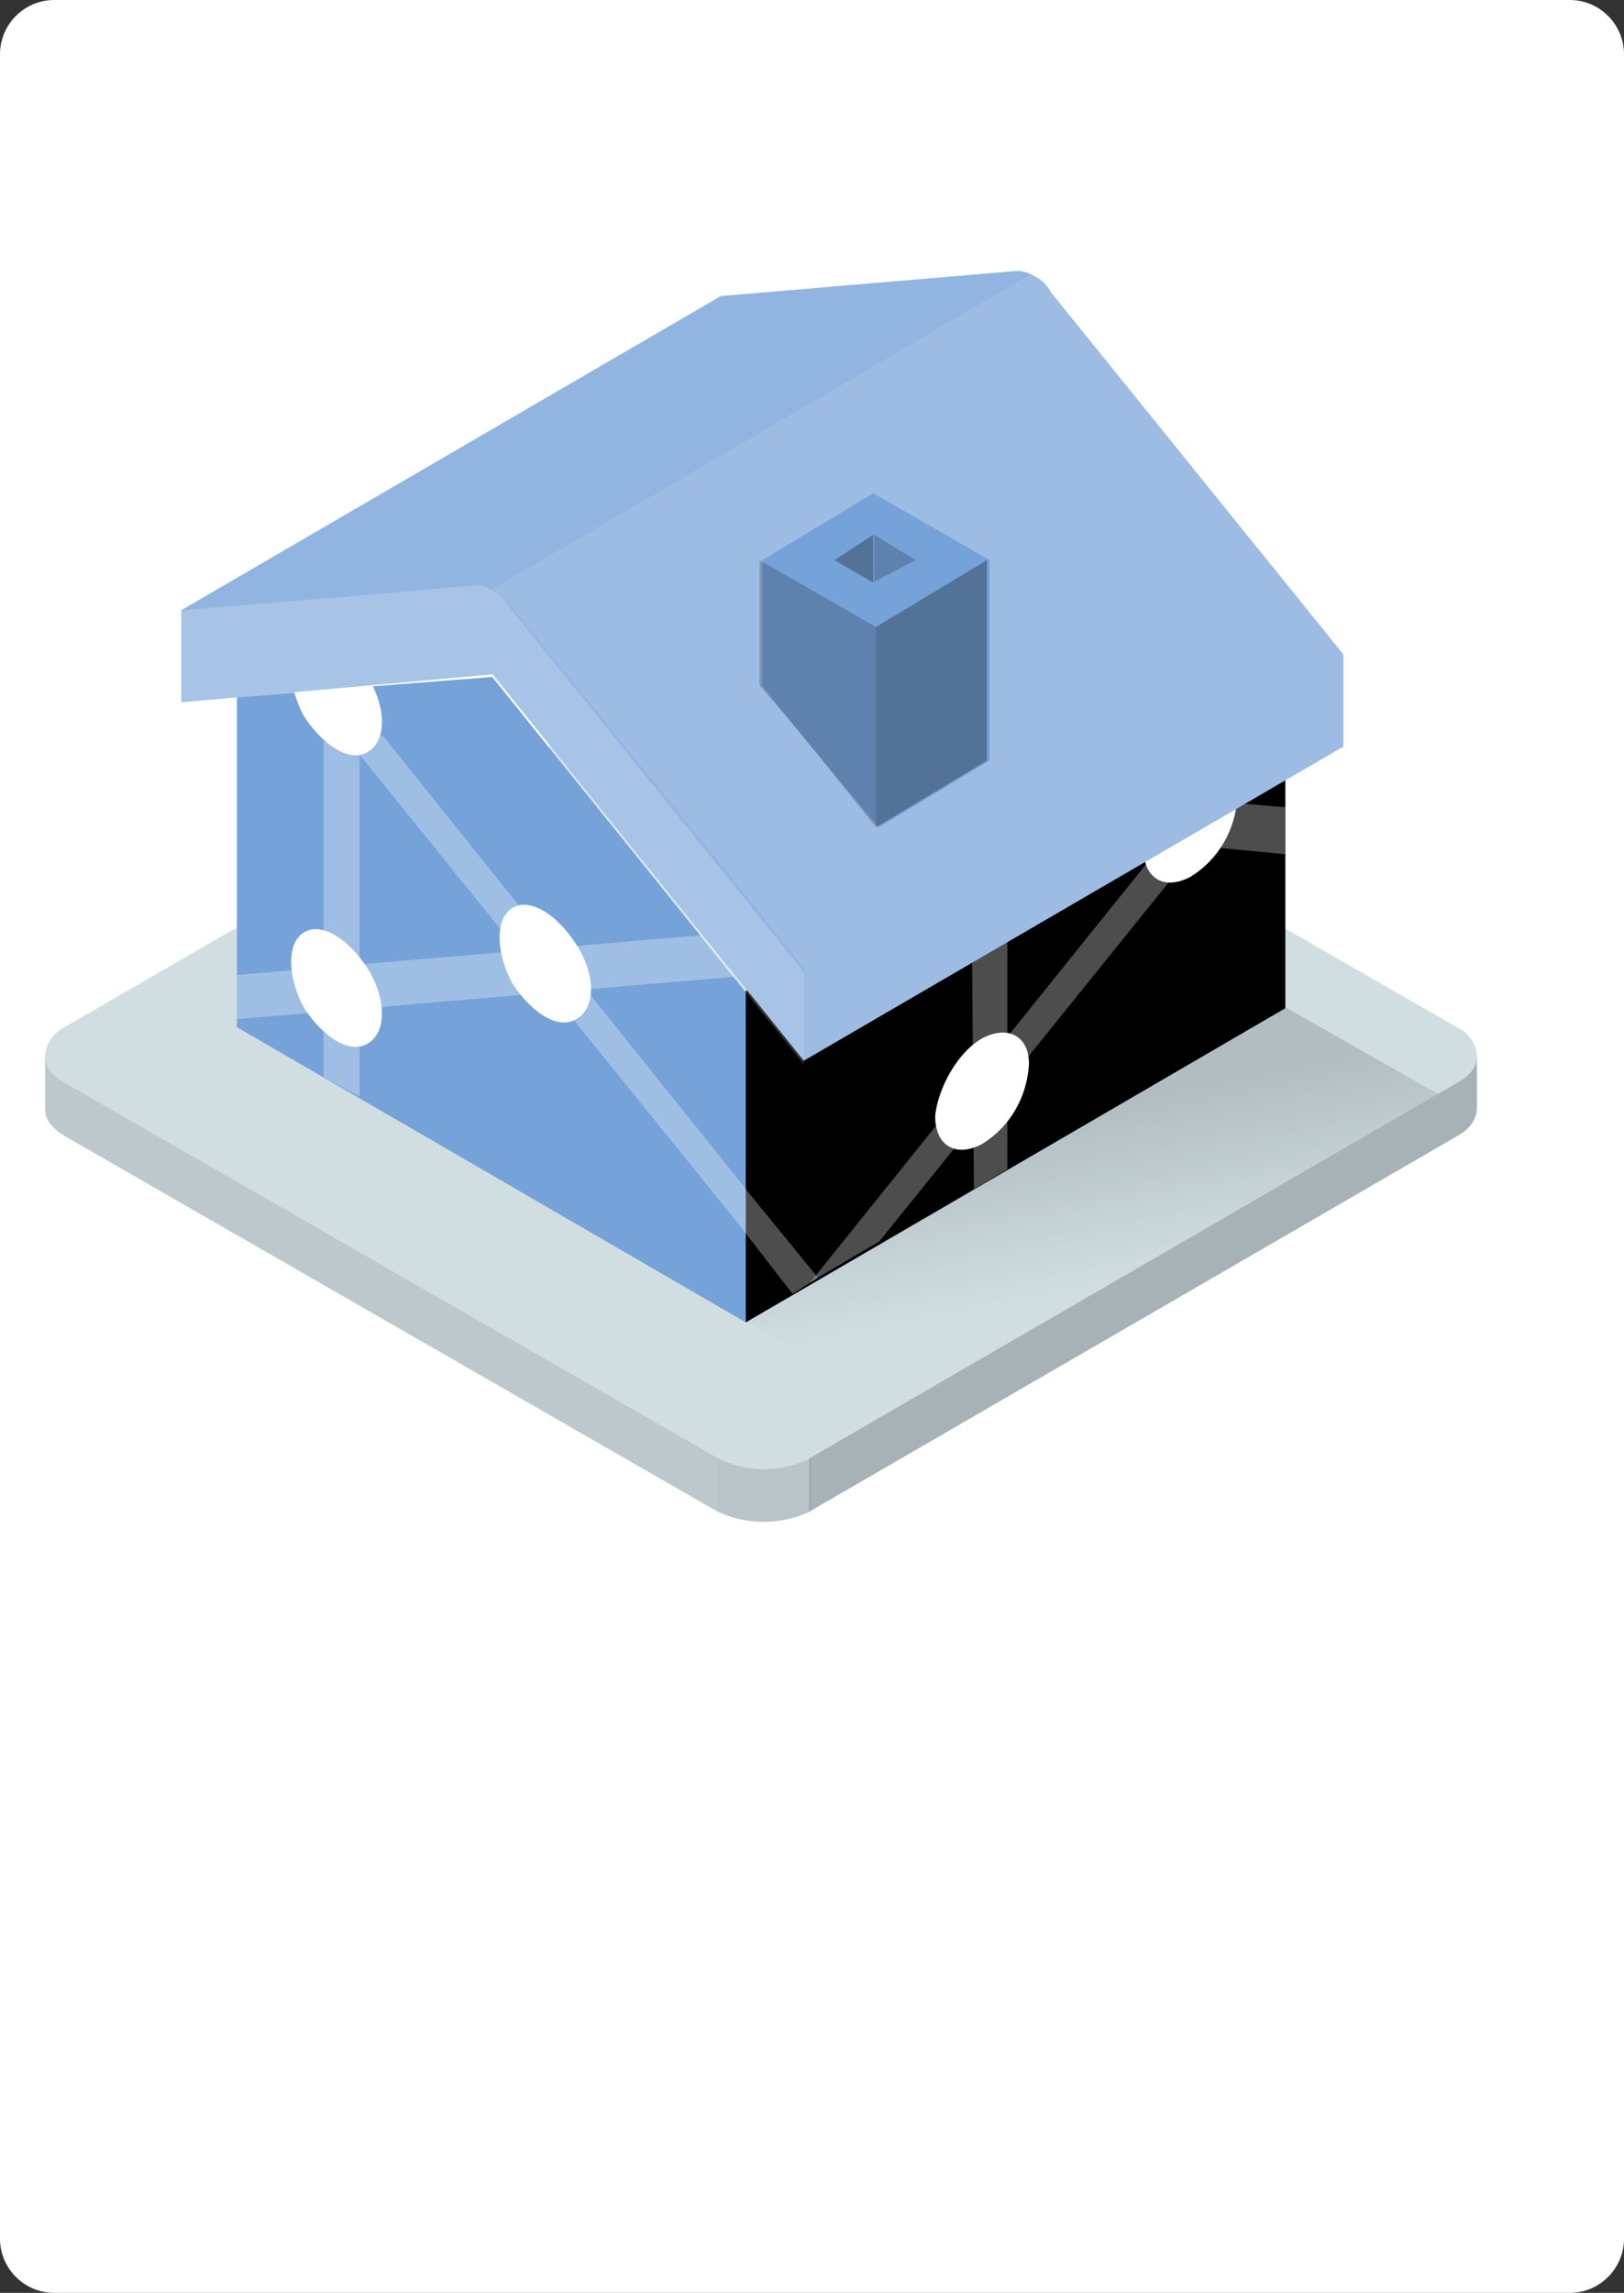
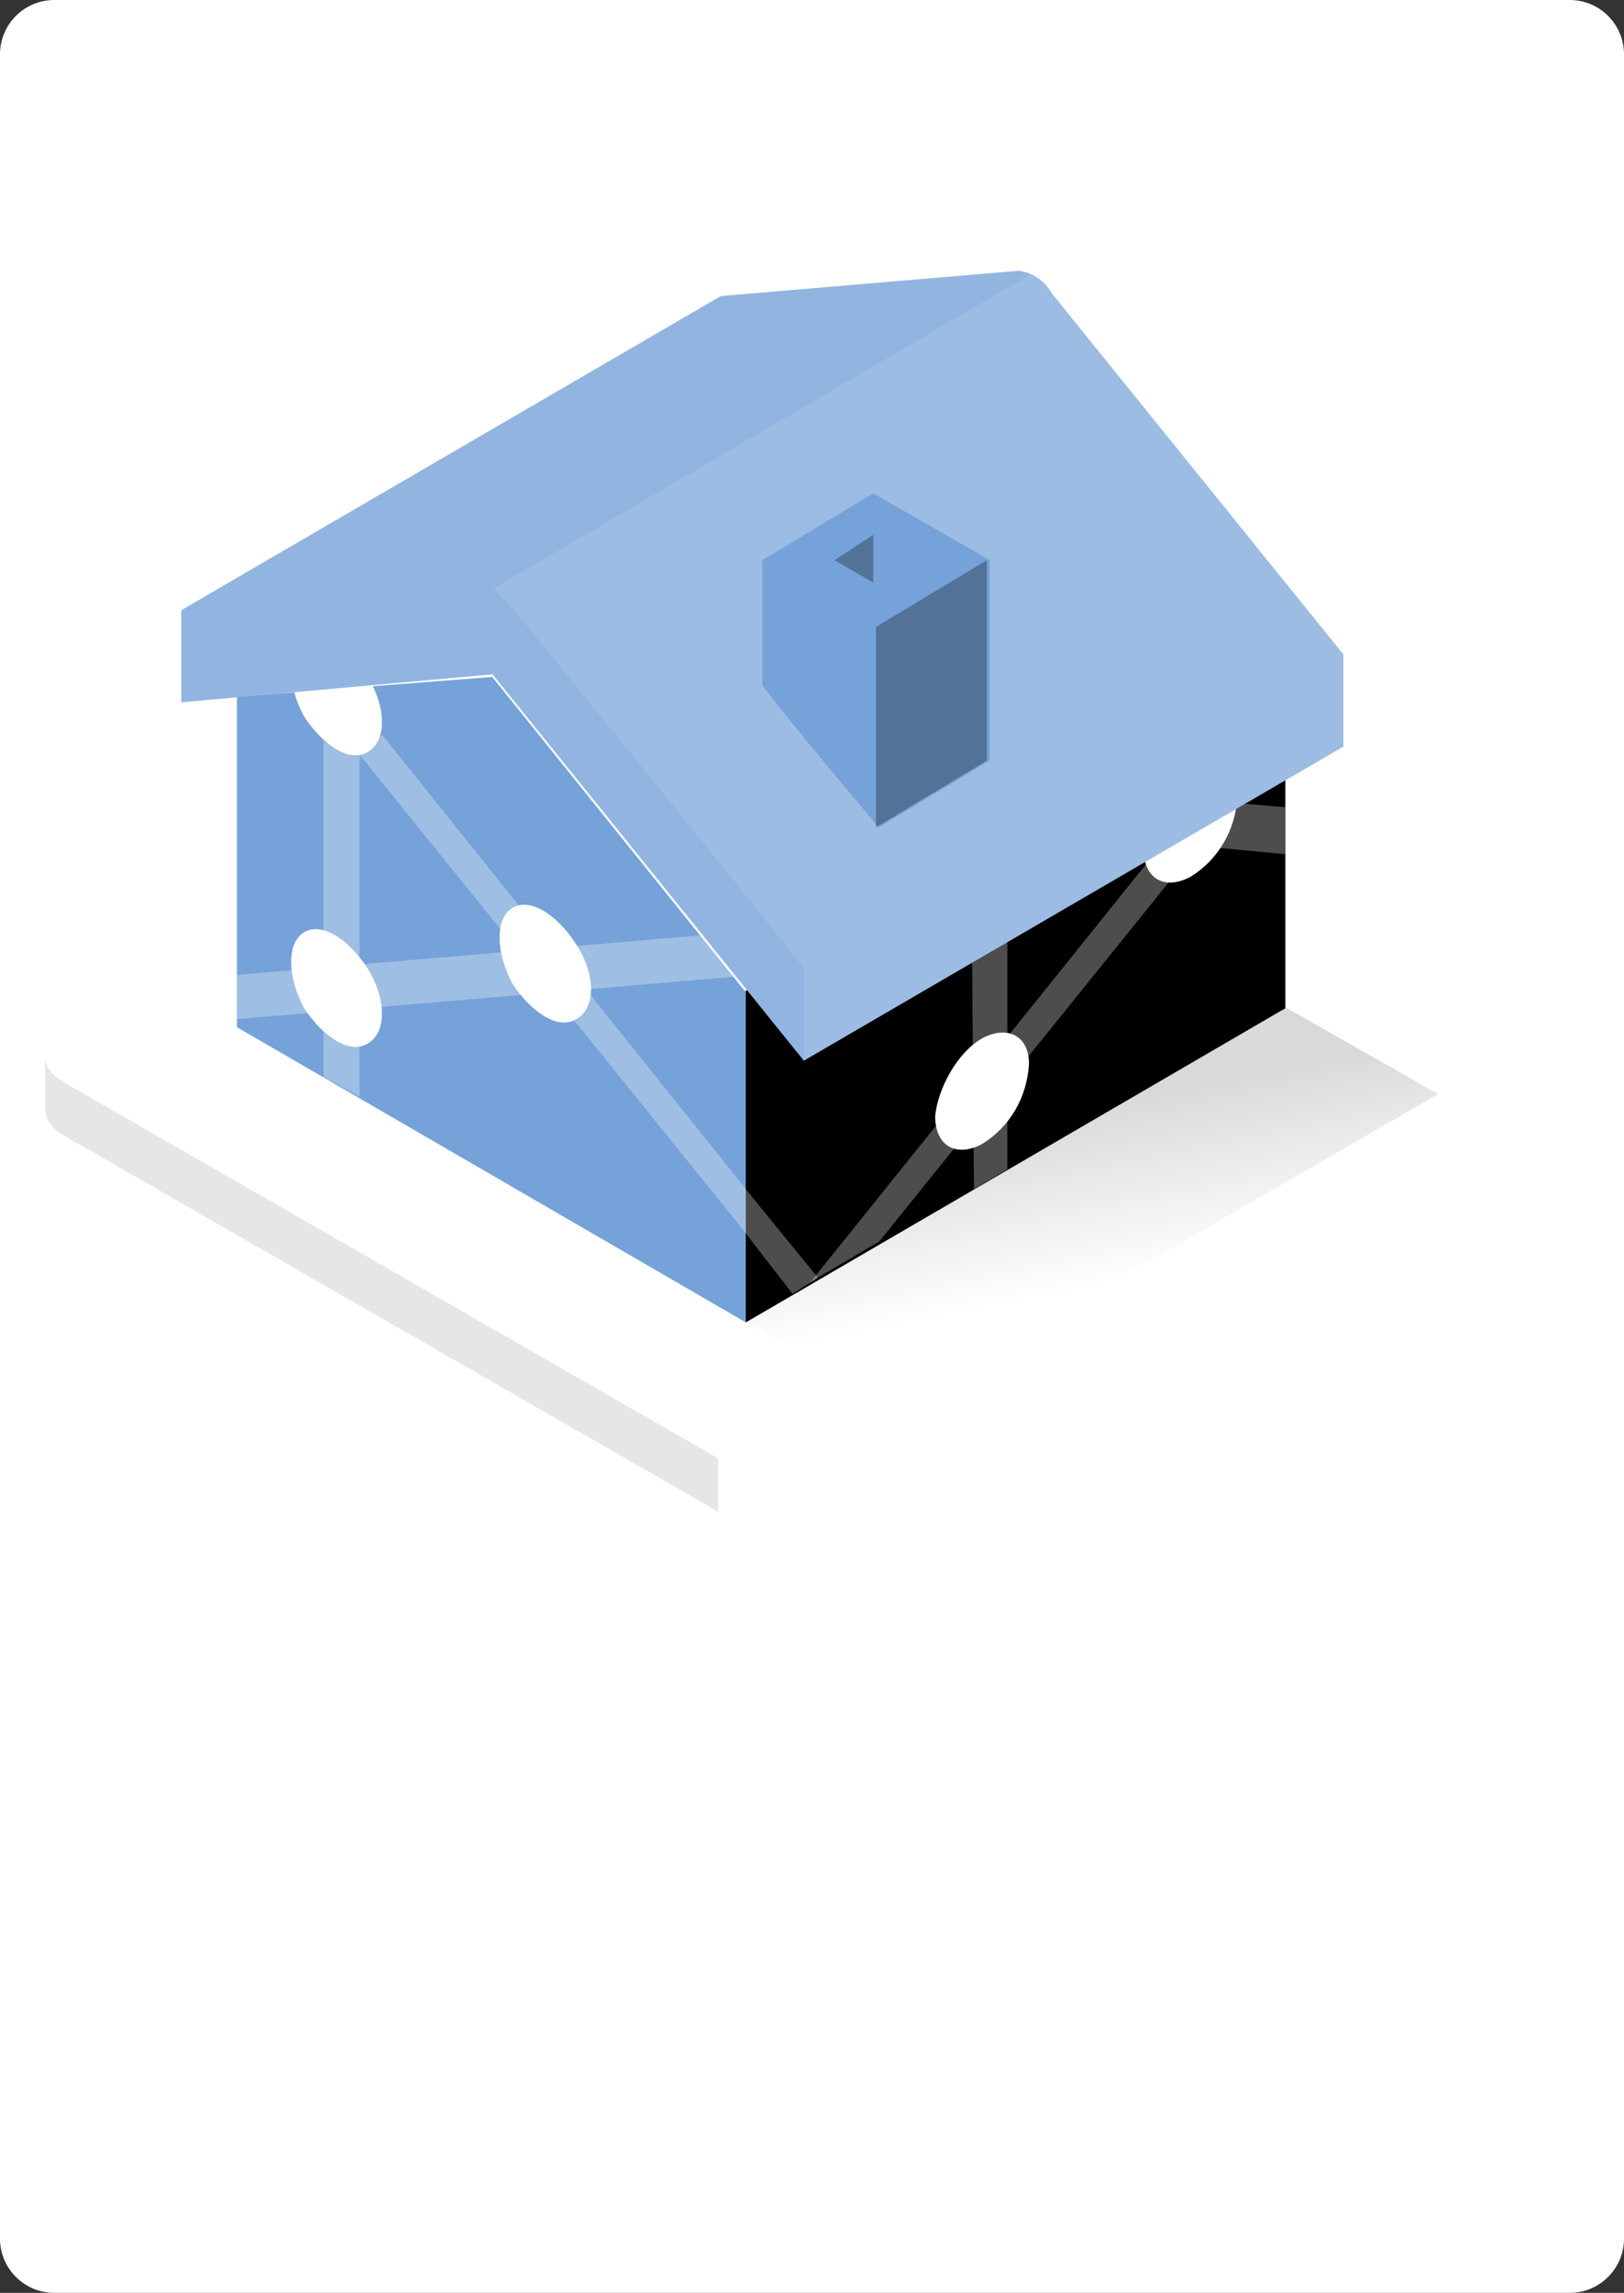
<svg xmlns="http://www.w3.org/2000/svg" viewBox="0 0 180 254">
  <rect x="0" y="0" width="180" height="254" fill="#333333" stroke="none" />
  <path d="M6 0h168c3.3 0 6 2.7 6 6v242c0 3.3-2.7 6-6 6H6c-3.3 0-6-2.7-6-6V6c0-3.3 2.7-6 6-6z" fill="#ffffff" />
  <g transform="translate(4.996 30)">
    <g transform="translate(0 41.061)">
      <linearGradient id="a" gradientUnits="userSpaceOnUse" x1="-423.566" y1="509.676" x2="-423.691" y2="509.318" gradientTransform="matrix(101.077 0 0 -59.782 41505.203 32967.84)">
        <stop offset="0" stop-opacity="0" />
        <stop offset="1" />
      </linearGradient>
      <path d="M68.7 93.3L151 44.9 169.8 56l-80.1 48.7-21-11.4" opacity=".15" fill="url(#a)" />
-       <path d="M158.7 45.8v5.9c-.1 1.3-1 2.5-2.2 3.1L84.7 96.4c-3.2 1.5-7 1.5-10.2 0L2.2 54.8C.6 53.8 0 52.9 0 51.7v-5.9c.1-1.3 1-2.5 2.2-3.1L74 1.2c3.2-1.5 7-1.5 10.2 0l72.4 41.6c1.1.5 2 1.7 2.1 3z" fill="#d0dee2" />
      <path d="M74.6 90.5L2.2 48.9C.6 48 0 47.1 0 45.8v5.9c0 1.2.6 2.2 2.2 3.1l72.4 41.6v-5.9z" opacity=".1" />
-       <path d="M74.6 90.5v5.9c3.2 1.5 7 1.5 10.2 0v-5.9c-3.3 1.6-7 1.6-10.2 0z" opacity=".12" />
-       <path d="M156.5 48.9L84.7 90.5v5.9l71.8-41.6c1.5-.9 2.2-1.8 2.2-3.1v-5.9c0 1.3-.6 2.2-2.2 3.1z" opacity=".2" />
    </g>
    <linearGradient id="b" gradientUnits="userSpaceOnUse" x1="-408.105" y1="588.939" x2="-408.245" y2="589.349" gradientTransform="matrix(76.73 0 0 -44.374 31434.574 26245.309)">
      <stop offset="0" stop-opacity="0" />
      <stop offset="1" />
    </linearGradient>
    <path d="M154.4 91.2l-16.9-9.6-59.8 34.8 16.6 9.6 60.1-34.8z" opacity=".15" fill="url(#b)" />
    <path d="M137.463 44.99v36.7l-59.8 34.8-56.4-32.7v-36.6l28.3-2.2 28 34.8 59.9-34.8z" fill="#75a2d8" />
    <path d="M137.463 44.99v36.7l-59.8 34.8v-36.7l59.8-34.8z" />
    <g fill="#fff">
      <path d="M77.663 101.701v4.9l-42.8-53 2.5-2.2 40.3 50.3z" opacity=".302" />
      <path d="M72.763 73.601l3.7 4.6-55.2 4.7v-4.9l51.5-4.4z" opacity=".302" />
      <path d="M34.863 91.501l-4-2.2v-37.2l4 1.5v37.9z" opacity=".302" />
      <path d="M58.863 74.601c-2.2-3.4-5.2-5.2-7.1-4s-1.8 4.9 0 8.3c2.2 3.4 5.2 5.2 7.1 4 2.2-1.2 2.2-4.9 0-8.3zM35.763 77.301c-2.2-3.4-5.2-5.2-7.1-4s-1.8 4.9 0 8.3c2.2 3.4 5.2 5.2 7.1 4 2.1-1.2 2.1-4.9 0-8.3zM35.763 45.001c-2.2-3.4-5.2-5.2-7.1-4s-1.8 4.9 0 8.3c2.2 3.4 5.2 5.2 7.1 4 2.1-1.2 2.1-4.9 0-8.3z" />
    </g>
    <g fill="#fff">
      <path d="M84.755 112.131l.9-.6 6.8-4 45-55.8v-5.2l-52.7 65.6z" opacity=".302" />
      <path d="M106.655 99.531l-3.7 2.2-.3-36.7 4-2.8v37.3zM137.455 59.431v5.2l-29.3-2.8h-1.5l2.2-4.9 6.8.6 21.8 1.9z" opacity=".302" />
      <path d="M126.955 55.431c2.8-1.5 5.2-.3 5.2 2.8-.2 3.7-2.1 7-5.2 8.9-2.8 1.5-5.2.3-5.2-3.1 0-3 2.4-7 5.2-8.6zM103.855 85.031c2.8-1.5 5.2-.3 5.2 2.8-.2 3.7-2.1 7-5.2 8.9-2.8 1.5-5.2.3-5.2-3.1.3-3 2.4-7 5.2-8.6z" />
      <path d="M85.655 111.531l-2.8 1.8-5.2-6.7v-4.9l8 9.8z" opacity=".302" />
    </g>
    <path d="M143.899 42.5v10.2l-59.8 34.8-34.5-42.8-34.5 3.1V37.6l59.8-34.8 33-2.8c.7.1 1.3.3 1.8.6.8.4 1.4 1.1 1.8 1.8l32.4 40.1z" fill="#75a2d8" />
    <path d="M143.899 42.5v10.2l-59.8 34.8-34.5-42.8-34.5 3.1V37.6l59.8-34.8 33-2.8c.7.1 1.3.3 1.8.6.8.4 1.4 1.1 1.8 1.8l32.4 40.1z" opacity=".2" fill="#fff" />
    <path d="M143.899 42.5v10.2l-59.8 34.8V77.3c0-.3-32.3-40-32.6-40.3l-1.8-1.8 59.7-34.9c.8.4 1.4 1.1 1.8 1.8.4.4 32.7 40.4 32.7 40.4z" opacity=".1" fill="#fff" />
-     <path d="M49.599 35.4c.8.4 1.4 1.1 1.8 1.8.4.4 32.7 40.5 32.7 40.5v10.2L49.599 45l-34.5 2.8V37.6s30.8-2.5 32.7-2.8c.6.1 1.3.3 1.8.6z" opacity=".2" fill="#fff" />
    <g>
-       <path d="M91.795 24.652l-12.3 7.4v13.9c4.3 5.5 9.3 11.4 12.9 15.7l12.3-7.4v-22.2l-12.9-7.4z" fill="#75a2d8" />
+       <path d="M91.795 24.652l-12.3 7.4v13.9c4.3 5.5 9.3 11.4 12.9 15.7l12.3-7.4v-22.2z" fill="#75a2d8" />
      <path d="M92.095 39.452l12.3-7.4v22.2l-12.3 7.4v-22.2zm-4.6-7.4l4.3 2.5v-5.3l-4.3 2.8z" opacity=".3" />
-       <path d="M92.095 39.452v22.2c-3.7-4.6-8.3-10.5-12.9-15.7v-13.9l12.9 7.4zm4.4-7.4l-4.6-2.8v5.2l4.6-2.4z" opacity=".2" />
    </g>
  </g>
</svg>